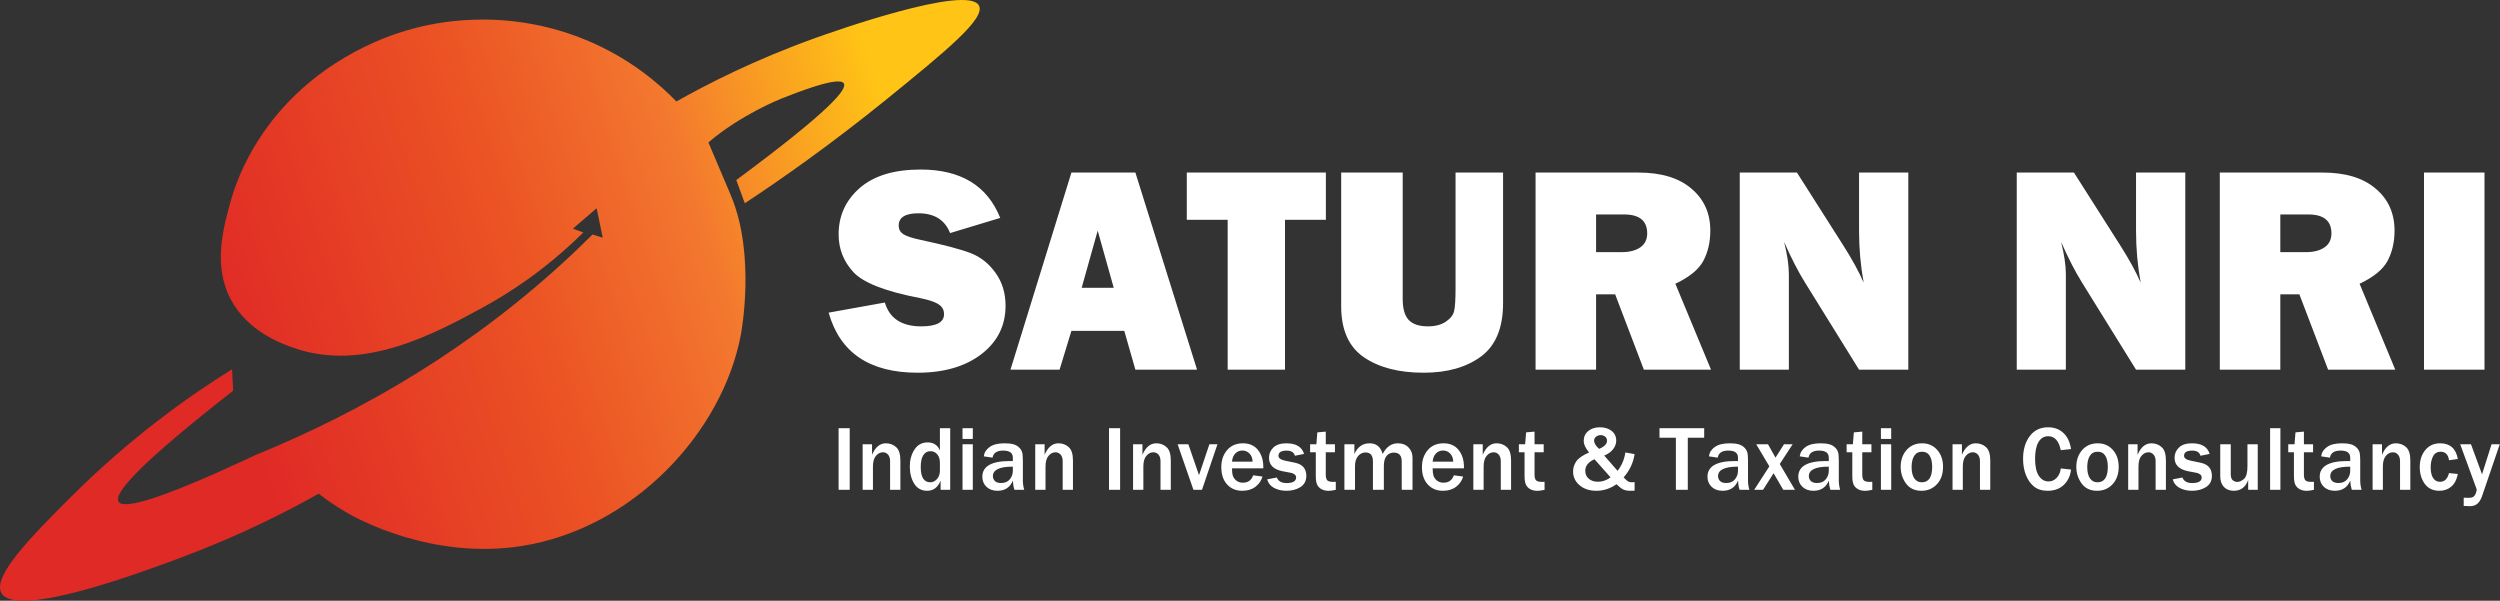
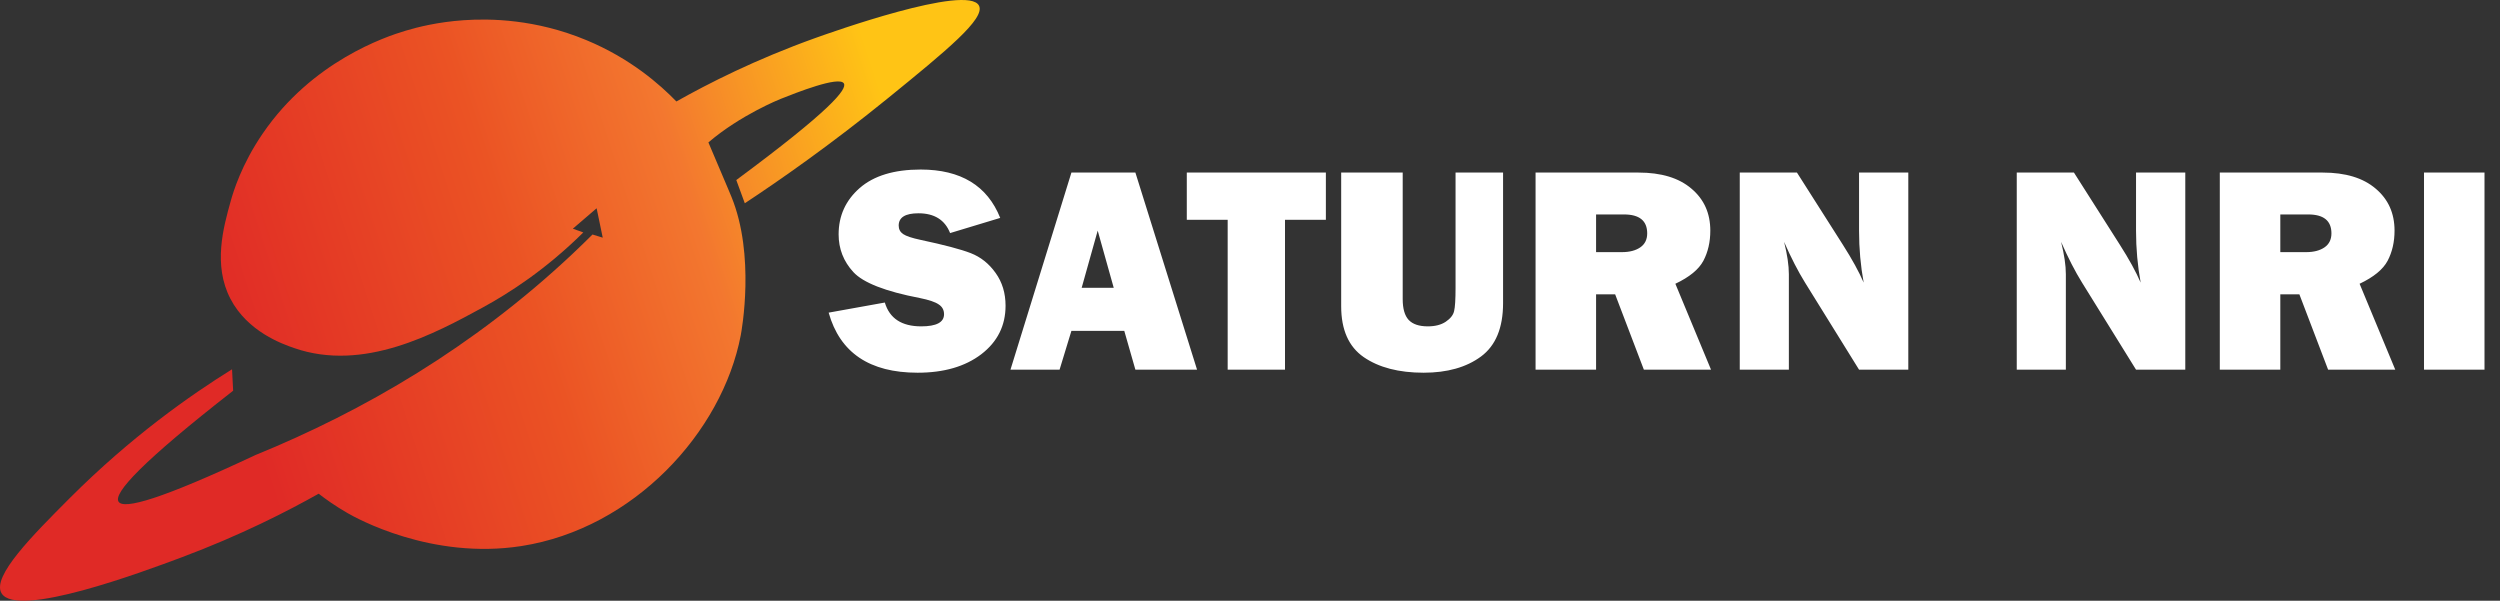
<svg xmlns="http://www.w3.org/2000/svg" width="6825" height="1640" viewBox="0 0 6825 1640" fill="none">
  <rect x="0" y="0" width="6825" height="1640" fill="#333333" stroke="none" />
  <path d="M2262.21 853.51L2415.59 825.915C2428.47 869.279 2461.57 890.963 2514.93 890.963C2556.47 890.963 2577.24 879.925 2577.24 857.847C2577.24 846.285 2572.37 837.347 2562.62 831.039C2553.19 824.47 2536.08 818.686 2511.39 813.693C2417.03 795.557 2356.45 771.907 2329.64 742.732C2302.82 713.557 2289.43 679.261 2289.43 639.839C2289.43 589.114 2308.62 546.932 2346.99 513.29C2385.62 479.649 2441.08 462.829 2513.35 462.829C2622.96 462.829 2695.37 506.849 2730.6 594.895L2593.78 636.29C2579.59 600.285 2550.81 582.279 2507.44 582.279C2471.44 582.279 2453.42 593.449 2453.42 615.788C2453.42 625.778 2457.5 633.531 2465.66 639.049C2473.81 644.568 2489.57 649.825 2512.96 654.818C2577.37 668.485 2623.08 680.576 2650.15 691.088C2677.22 701.6 2699.83 719.603 2717.98 745.096C2736.12 770.327 2745.17 800.157 2745.17 834.588C2745.17 888.993 2723.1 933.146 2678.95 967.049C2634.78 1000.69 2576.83 1017.51 2505.08 1017.51C2373.92 1017.51 2292.97 962.846 2262.21 853.51ZM3099.62 1009.23L3069.26 903.185H2924.97L2892.63 1009.23H2758.58L2924.97 471.107H3099.62L3267.96 1009.23H3099.62ZM2952.95 785.703H3040.48L2996.72 629.588L2952.95 785.703ZM3508.05 600.02V1009.23H3351.54V600.02H3239.96V471.107H3619.63V600.02H3508.05ZM4103.38 471.107V827.493C4103.38 895.038 4083.26 943.657 4043.04 973.356C4003.11 1002.79 3950.92 1017.51 3886.53 1017.51C3818.73 1017.51 3764.17 1003.32 3722.92 974.932C3681.92 946.549 3661.42 900.293 3661.42 836.164V471.107H3829.38V816.847C3829.38 842.603 3834.75 861.395 3845.53 873.224C3856.58 885.049 3874.05 890.963 3897.97 890.963C3917.94 890.963 3934.24 886.757 3946.87 878.347C3959.73 869.675 3967.36 859.949 3969.72 849.174C3972.34 838.4 3973.65 817.371 3973.65 786.096V471.107H4103.38ZM4671.1 1009.23H4487.76L4409.32 803.446H4357.29V1009.23H4192.1V471.107H4473.18C4535.22 471.107 4583.32 485.693 4617.48 514.866C4651.92 543.778 4669.14 582.017 4669.14 629.588C4669.14 660.6 4662.83 688.064 4650.21 711.983C4637.58 735.635 4612.08 756.531 4573.73 774.664L4671.1 1009.23ZM4357.29 688.327H4427.84C4448.59 688.327 4465.31 683.993 4477.93 675.318C4490.54 666.646 4496.85 653.9 4496.85 637.078C4496.85 602.649 4475.68 585.434 4433.37 585.434H4357.29V688.327ZM5209.66 1009.23H5075.22L4927.77 771.51C4908.84 741.024 4889.79 703.964 4870.58 660.339C4879.26 695.031 4883.6 724.464 4883.6 748.646V1009.23H4749.54V471.107H4905.68L5031.06 668.222C5056.01 707.383 5074.94 741.811 5087.84 771.51C5079.4 725.517 5075.22 678.471 5075.22 630.378V471.107H5209.66V1009.23ZM5965.84 1009.23H5831.38L5683.94 771.51C5665.02 741.024 5645.95 703.964 5626.77 660.339C5635.45 695.031 5639.79 724.464 5639.79 748.646V1009.23H5505.73V471.107H5661.87L5787.22 668.222C5812.21 707.383 5831.11 741.811 5843.99 771.51C5835.6 725.517 5831.38 678.471 5831.38 630.378V471.107H5965.84V1009.23ZM6539.07 1009.23H6355.75L6277.27 803.446H6225.25V1009.23H6060.06V471.107H6341.13C6403.19 471.107 6451.27 485.693 6485.44 514.866C6519.88 543.778 6537.09 582.017 6537.09 629.588C6537.09 660.6 6530.78 688.064 6518.17 711.983C6505.56 735.635 6480.07 756.531 6441.68 774.664L6539.07 1009.23ZM6225.25 688.327H6295.83C6316.58 688.327 6333.27 683.993 6345.88 675.318C6358.49 666.646 6364.81 653.9 6364.81 637.078C6364.81 602.649 6343.64 585.434 6301.32 585.434H6225.25V688.327ZM6782.7 471.107V1009.23H6617.53V471.107H6782.7Z" fill="white" />
-   <path d="M2319.68 1337.23H2289.37V1169.07H2319.68V1337.23ZM2458.03 1337.23H2429.95V1259.49C2429.95 1251.28 2428.06 1245.12 2424.29 1241.01C2420.5 1236.83 2415.95 1234.73 2410.61 1234.73C2403.3 1234.73 2396.9 1237.94 2391.38 1244.34C2385.89 1250.75 2383.13 1260.4 2383.13 1273.29V1337.23H2355.04V1212.8H2380.67V1241.63C2389.62 1220.69 2402.18 1210.22 2418.37 1210.22C2429.29 1210.22 2438.61 1213.66 2446.33 1220.56C2454.14 1227.46 2458.03 1239.58 2458.03 1256.91V1337.23ZM2594.07 1337.23H2567.83V1312.1C2560.58 1330.58 2548.34 1339.82 2531.08 1339.82C2515.82 1339.82 2504.12 1333.45 2495.99 1320.72C2487.86 1307.99 2483.79 1292.18 2483.79 1273.29C2483.79 1255.72 2488.02 1240.4 2496.47 1227.34C2504.94 1214.28 2516.98 1207.75 2532.58 1207.75C2548.6 1207.75 2559.72 1215.06 2565.97 1229.68V1169.07H2594.07V1337.23ZM2565.97 1263.81C2565.97 1253.71 2563.53 1245.86 2558.69 1240.27C2553.92 1234.61 2547.73 1231.77 2540.1 1231.77C2531.8 1231.77 2525.3 1235.39 2520.63 1242.62C2515.95 1249.84 2513.6 1260.64 2513.6 1275.02C2513.6 1302.78 2522.31 1316.66 2539.71 1316.66C2546.63 1316.66 2552.71 1313.7 2557.96 1307.79C2563.31 1301.79 2565.97 1294.15 2565.97 1284.87V1263.81ZM2655.79 1198.27H2627.71V1169.07H2655.79V1198.27ZM2655.79 1337.23H2627.71V1212.8H2655.79V1337.23ZM2796.1 1337.23H2769.38C2766.98 1329.68 2765.54 1321.3 2765.06 1312.1C2757.59 1330.58 2743.54 1339.82 2722.92 1339.82C2710.54 1339.82 2700.54 1336.21 2693 1328.98C2685.51 1321.67 2681.78 1312.51 2681.78 1301.5C2681.78 1272.92 2706.88 1258.63 2757.07 1258.63C2759.03 1258.63 2761.68 1258.67 2765.06 1258.75V1249.39C2765.06 1236.5 2756.29 1230.05 2738.7 1230.05C2721.62 1230.05 2711.93 1236.5 2709.63 1249.39L2685.71 1245.82C2687.04 1235.47 2692.36 1226.97 2701.74 1220.32C2711.09 1213.58 2724.65 1210.22 2742.4 1210.22C2751.99 1210.22 2759.85 1211.04 2765.93 1212.68C2772 1214.24 2777.12 1216.95 2781.32 1220.81C2785.53 1224.59 2788.38 1228.74 2789.94 1233.25C2791.58 1237.69 2792.42 1245.25 2792.42 1255.92V1312.1C2792.42 1320.23 2793.66 1328.61 2796.1 1337.23ZM2765.06 1273.91C2728.75 1273.91 2710.61 1282.57 2710.61 1299.9C2710.61 1305.08 2712.41 1309.51 2716.04 1313.21C2719.72 1316.82 2725.27 1318.63 2732.67 1318.63C2743.34 1318.63 2751.38 1315.26 2756.81 1308.53C2762.32 1301.71 2765.06 1293.99 2765.06 1285.37V1273.91ZM2929.18 1337.23H2901.1V1259.49C2901.1 1251.28 2899.19 1245.12 2895.42 1241.01C2891.63 1236.83 2887.08 1234.73 2881.74 1234.73C2874.42 1234.73 2868.01 1237.94 2862.52 1244.34C2857 1250.75 2854.26 1260.4 2854.26 1273.29V1337.23H2826.18V1212.8H2851.79V1241.63C2860.74 1220.69 2873.31 1210.22 2889.52 1210.22C2900.44 1210.22 2909.74 1213.66 2917.46 1220.56C2925.27 1227.46 2929.18 1239.58 2929.18 1256.91V1337.23ZM3057.91 1337.23H3027.6V1169.07H3057.91V1337.23ZM3196.28 1337.23H3168.19V1259.49C3168.19 1251.28 3166.31 1245.12 3162.52 1241.01C3158.73 1236.83 3154.19 1234.73 3148.84 1234.73C3141.53 1234.73 3135.12 1237.94 3129.61 1244.34C3124.11 1250.75 3121.37 1260.4 3121.37 1273.29V1337.23H3093.29V1212.8H3118.9V1241.63C3127.85 1220.69 3140.42 1210.22 3156.61 1210.22C3167.52 1210.22 3176.85 1213.66 3184.57 1220.56C3192.36 1227.46 3196.28 1239.58 3196.28 1256.91V1337.23ZM3323.67 1212.8L3281.41 1337.23H3258.12L3214.88 1212.8H3244.2L3273.3 1297.19L3301.63 1212.8H3323.67ZM3421.25 1297.56L3446.63 1301.01C3443.33 1312.26 3436.94 1321.54 3427.41 1328.86C3417.87 1336.16 3405.94 1339.82 3391.55 1339.82C3374.29 1339.82 3360.42 1334.03 3349.92 1322.45C3339.39 1310.87 3334.15 1295.18 3334.15 1275.39C3334.15 1256.58 3339.45 1241.01 3350.05 1228.69C3360.61 1216.38 3375 1210.22 3393.17 1210.22C3410.9 1210.22 3424.61 1216.29 3434.29 1228.45C3444.02 1240.6 3448.86 1256.21 3448.86 1275.26L3448.73 1278.47H3363.34C3363.34 1286.93 3364.12 1293.7 3365.68 1298.79C3367.34 1303.89 3370.54 1308.32 3375.31 1312.1C3380.06 1315.88 3386 1317.77 3393.17 1317.77C3407.04 1317.77 3416.41 1311.03 3421.25 1297.56ZM3419.51 1260.36C3419.44 1251.4 3416.73 1244.09 3411.38 1238.43C3406.13 1232.76 3399.6 1229.93 3391.81 1229.93C3384.08 1229.93 3377.62 1232.6 3372.46 1237.94C3367.28 1243.19 3364.26 1250.66 3363.34 1260.36H3419.51ZM3459.33 1308.65L3485.69 1303.6C3489.71 1313.7 3498.59 1318.75 3512.29 1318.75C3529.7 1318.75 3538.4 1313.62 3538.4 1303.35C3538.4 1300.07 3537.06 1297.36 3534.34 1295.22C3531.64 1293.08 3528.44 1291.65 3524.72 1290.91L3502.08 1286.6C3476.94 1281.75 3464.37 1269.47 3464.37 1249.76C3464.37 1238.76 3468.35 1229.43 3476.3 1221.79C3484.29 1214.08 3496.17 1210.22 3511.93 1210.22C3538.2 1210.22 3554.28 1219.86 3560.1 1239.17L3535.09 1244.22C3532.46 1234.85 3524.99 1230.17 3512.66 1230.17C3497.7 1230.17 3490.23 1234.85 3490.23 1244.22C3490.23 1250.7 3496.26 1255.18 3508.36 1257.65L3535.09 1263.19C3555.87 1267.46 3566.25 1279.37 3566.25 1298.92C3566.25 1312.63 3560.92 1322.9 3550.24 1329.71C3539.57 1336.45 3526.87 1339.82 3512.16 1339.82C3499.44 1339.82 3488.19 1337.27 3478.4 1332.18C3468.64 1327.01 3462.29 1319.16 3459.33 1308.65ZM3646.71 1315.3V1337.23C3638.33 1339.04 3631.84 1339.94 3627.25 1339.94C3619.67 1339.94 3613.19 1338.46 3607.77 1335.51C3602.36 1332.47 3598.38 1328.36 3595.83 1323.19C3593.36 1317.93 3592.12 1309.88 3592.12 1299.04V1234.61H3576.61V1212.8H3593.74L3596.31 1180.4L3619.35 1178.31V1212.8H3644.38V1234.61H3619.35V1295.34C3619.35 1303.15 3620.75 1308.49 3623.53 1311.36C3626.41 1314.15 3631.82 1315.55 3639.68 1315.55C3641.9 1315.55 3644.25 1315.47 3646.71 1315.3ZM3856.15 1337.23H3826.71V1259.74C3826.71 1243.64 3819.56 1235.59 3805.28 1235.59C3796.99 1235.59 3790.32 1238.63 3785.32 1244.71C3780.38 1250.79 3777.94 1259.86 3777.94 1271.94V1337.23H3748.11V1259.74C3748.11 1243.4 3741.42 1235.22 3728.03 1235.22C3719.9 1235.22 3713.03 1238.51 3707.47 1245.08C3701.94 1251.65 3699.18 1260.6 3699.18 1271.94V1337.23H3670.24V1212.8H3697.47V1239.29C3706.35 1219.91 3720.19 1210.22 3739 1210.22C3757.33 1210.22 3769.22 1219.91 3774.72 1239.29C3784.75 1219.91 3798.57 1210.22 3816.24 1210.22C3828.23 1210.22 3837.88 1213.95 3845.19 1221.43C3852.49 1228.9 3856.15 1238.18 3856.15 1249.27V1337.23ZM3969.01 1297.56L3994.39 1301.01C3991.09 1312.26 3984.72 1321.54 3975.17 1328.86C3965.63 1336.16 3953.7 1339.82 3939.33 1339.82C3922.05 1339.82 3908.18 1334.03 3897.69 1322.45C3887.16 1310.87 3881.91 1295.18 3881.91 1275.39C3881.91 1256.58 3887.21 1241.01 3897.81 1228.69C3908.38 1216.38 3922.77 1210.22 3940.93 1210.22C3958.68 1210.22 3972.37 1216.29 3982.07 1228.45C3991.74 1240.6 3996.62 1256.21 3996.62 1275.26L3996.49 1278.47H3911.11C3911.11 1286.93 3911.9 1293.7 3913.46 1298.79C3915.1 1303.89 3918.3 1308.32 3923.07 1312.1C3927.82 1315.88 3933.76 1317.77 3940.93 1317.77C3954.82 1317.77 3964.17 1311.03 3969.01 1297.56ZM3967.27 1260.36C3967.2 1251.4 3964.49 1244.09 3959.16 1238.43C3953.89 1232.76 3947.37 1229.93 3939.57 1229.93C3931.85 1229.93 3925.4 1232.6 3920.22 1237.94C3915.05 1243.19 3912.02 1250.66 3911.11 1260.36H3967.27ZM4125.22 1337.23H4097.15V1259.49C4097.15 1251.28 4095.25 1245.12 4091.46 1241.01C4087.71 1236.83 4083.14 1234.73 4077.8 1234.73C4070.51 1234.73 4064.09 1237.94 4058.59 1244.34C4053.09 1250.75 4050.32 1260.4 4050.32 1273.29V1337.23H4022.23V1212.8H4047.86V1241.63C4056.83 1220.69 4069.39 1210.22 4085.55 1210.22C4096.49 1210.22 4105.8 1213.66 4113.52 1220.56C4121.34 1227.46 4125.22 1239.58 4125.22 1256.91V1337.23ZM4216.65 1315.3V1337.23C4208.27 1339.04 4201.78 1339.94 4197.19 1339.94C4189.63 1339.94 4183.14 1338.46 4177.71 1335.51C4172.29 1332.47 4168.32 1328.36 4165.78 1323.19C4163.3 1317.93 4162.06 1309.88 4162.06 1299.04V1234.61H4146.55V1212.8H4163.68L4166.26 1180.4L4189.29 1178.31V1212.8H4214.3V1234.61H4189.29V1295.34C4189.29 1303.15 4190.71 1308.49 4193.49 1311.36C4196.35 1314.15 4201.72 1315.55 4209.62 1315.55C4211.84 1315.55 4214.19 1315.47 4216.65 1315.3ZM4437.18 1235.22L4462.43 1239.66C4458.82 1263.64 4448.86 1284.83 4432.5 1303.23C4438.26 1309.47 4442.48 1313.29 4445.2 1314.69C4447.99 1316 4451.28 1316.66 4455.03 1316.66C4456.78 1316.66 4459.25 1316.45 4462.43 1316.04V1339.57L4450.75 1339.82C4443.1 1339.82 4436.82 1338.71 4431.89 1336.49C4427.04 1334.27 4420.74 1329.39 4413.02 1321.83C4396.19 1333.82 4377.87 1339.82 4358.09 1339.82C4339.27 1339.82 4323.96 1334.77 4312.13 1324.67C4300.39 1314.48 4294.5 1301.96 4294.5 1287.09C4294.5 1277.64 4297.26 1268.65 4302.76 1260.11C4308.27 1251.57 4320.1 1243.27 4338.26 1235.22C4328.48 1223.73 4323.6 1213.09 4323.6 1203.32C4323.6 1192.39 4327.69 1183.52 4335.91 1176.71C4344.11 1169.89 4354.64 1166.48 4367.45 1166.48C4380.61 1166.48 4391.35 1169.76 4399.73 1176.34C4408.11 1182.91 4412.29 1191.86 4412.29 1203.19C4412.29 1211.16 4409.46 1218.84 4403.79 1226.23C4398.13 1233.62 4390.04 1239.45 4379.53 1243.72L4416.01 1285.37C4427.48 1270.58 4434.54 1253.87 4437.18 1235.22ZM4365.72 1225.37C4380.02 1219.37 4387.16 1211.98 4387.16 1203.19C4387.16 1198.43 4385.45 1194.69 4382 1191.98C4378.53 1189.27 4374.47 1187.92 4369.8 1187.92C4365.03 1187.92 4360.85 1189.31 4357.24 1192.1C4353.7 1194.82 4351.94 1198.39 4351.94 1202.82C4351.94 1210.05 4356.53 1217.57 4365.72 1225.37ZM4352.92 1253.71C4336.16 1261.26 4327.78 1271.77 4327.78 1285.24C4327.78 1294.28 4331.02 1301.54 4337.51 1307.05C4344.09 1312.47 4352.35 1315.18 4362.29 1315.18C4374.53 1315.18 4386.05 1311.2 4396.9 1303.23L4352.92 1253.71ZM4607.68 1337.23H4575.17V1195.06H4530.45V1169.07H4652.42V1195.06H4607.68V1337.23ZM4775.74 1337.23H4749.02C4746.62 1329.68 4745.22 1321.3 4744.7 1312.1C4737.23 1330.58 4723.18 1339.82 4702.56 1339.82C4690.18 1339.82 4680.19 1336.21 4672.64 1328.98C4665.14 1321.67 4661.42 1312.51 4661.42 1301.5C4661.42 1272.92 4686.52 1258.63 4736.7 1258.63C4738.67 1258.63 4741.34 1258.67 4744.7 1258.75V1249.39C4744.7 1236.5 4735.91 1230.05 4718.34 1230.05C4701.25 1230.05 4691.57 1236.5 4689.27 1249.39L4665.35 1245.82C4666.69 1235.47 4672 1226.97 4681.38 1220.32C4690.73 1213.58 4704.29 1210.22 4722.04 1210.22C4731.63 1210.22 4739.47 1211.04 4745.55 1212.68C4751.64 1214.24 4756.8 1216.95 4760.98 1220.81C4765.17 1224.59 4768.02 1228.74 4769.58 1233.25C4771.22 1237.69 4772.06 1245.25 4772.06 1255.92V1312.1C4772.06 1320.23 4773.28 1328.61 4775.74 1337.23ZM4744.7 1273.91C4708.4 1273.91 4690.25 1282.57 4690.25 1299.9C4690.25 1305.08 4692.05 1309.51 4695.68 1313.21C4699.36 1316.82 4704.91 1318.63 4712.31 1318.63C4722.98 1318.63 4731.02 1315.26 4736.45 1308.53C4741.94 1301.71 4744.7 1293.99 4744.7 1285.37V1273.91ZM4900.3 1337.23H4868.27L4841.93 1291.9L4813.07 1337.23H4788.94L4830.35 1273.17L4794.49 1212.8H4826.63L4847.1 1249.39L4870.35 1212.8H4893.9L4858.77 1266.76L4900.3 1337.23ZM5023.64 1337.23H4996.89C4994.52 1329.68 4993.08 1321.3 4992.58 1312.1C4985.11 1330.58 4971.06 1339.82 4950.45 1339.82C4938.05 1339.82 4928.07 1336.21 4920.53 1328.98C4913.06 1321.67 4909.29 1312.51 4909.29 1301.5C4909.29 1272.92 4934.4 1258.63 4984.58 1258.63C4986.55 1258.63 4989.22 1258.67 4992.58 1258.75V1249.39C4992.58 1236.5 4983.8 1230.05 4966.22 1230.05C4949.13 1230.05 4939.44 1236.5 4937.14 1249.39L4913.25 1245.82C4914.57 1235.47 4919.89 1226.97 4929.24 1220.32C4938.64 1213.58 4952.19 1210.22 4969.92 1210.22C4979.55 1210.22 4987.39 1211.04 4993.44 1212.68C4999.52 1214.24 5004.66 1216.95 5008.86 1220.81C5013.04 1224.59 5015.92 1228.74 5017.49 1233.25C5019.12 1237.69 5019.94 1245.25 5019.94 1255.92V1312.1C5019.94 1320.23 5021.17 1328.61 5023.64 1337.23ZM4992.58 1273.91C4956.28 1273.91 4938.14 1282.57 4938.14 1299.9C4938.14 1305.08 4939.95 1309.51 4943.56 1313.21C4947.24 1316.82 4952.79 1318.63 4960.19 1318.63C4970.87 1318.63 4978.91 1315.26 4984.33 1308.53C4989.83 1301.71 4992.58 1293.99 4992.58 1285.37V1273.91ZM5111.35 1315.3V1337.23C5102.97 1339.04 5096.48 1339.94 5091.89 1339.94C5084.33 1339.94 5077.84 1338.46 5072.41 1335.51C5066.99 1332.47 5063.04 1328.36 5060.48 1323.19C5058.01 1317.93 5056.78 1309.88 5056.78 1299.04V1234.61H5041.25V1212.8H5058.38L5060.96 1180.4L5083.99 1178.31V1212.8H5109V1234.61H5083.99V1295.34C5083.99 1303.15 5085.42 1308.49 5088.19 1311.36C5091.06 1314.15 5096.44 1315.55 5104.34 1315.55C5106.55 1315.55 5108.9 1315.47 5111.35 1315.3ZM5162.97 1198.27H5134.9V1169.07H5162.97V1198.27ZM5162.97 1337.23H5134.9V1212.8H5162.97V1337.23ZM5245.54 1339.82C5227.11 1339.82 5213.09 1333.21 5203.4 1319.98C5193.71 1306.76 5188.87 1291.61 5188.87 1274.52C5188.87 1256.13 5194.19 1240.81 5204.86 1228.57C5215.64 1216.33 5229.8 1210.22 5247.37 1210.22C5264.05 1210.22 5277.73 1216.17 5288.41 1228.08C5299.15 1239.99 5304.52 1255.47 5304.52 1274.52C5304.52 1294.15 5298.95 1309.97 5287.77 1321.95C5276.7 1333.86 5262.61 1339.82 5245.54 1339.82ZM5246.52 1316.66C5265.39 1316.66 5274.85 1302.57 5274.85 1274.4C5274.85 1261.67 5272.59 1251.65 5268.07 1244.34C5263.56 1236.95 5256.62 1233.25 5247.25 1233.25C5237.57 1233.25 5230.37 1237.07 5225.67 1244.71C5221.01 1252.27 5218.66 1262.33 5218.66 1274.89C5218.66 1288.45 5221.13 1298.79 5226.06 1305.94C5231.08 1313.09 5237.89 1316.66 5246.52 1316.66ZM5433.41 1337.23H5405.32V1259.49C5405.32 1251.28 5403.44 1245.12 5399.65 1241.01C5395.88 1236.83 5391.32 1234.73 5385.97 1234.73C5378.66 1234.73 5372.25 1237.94 5366.76 1244.34C5361.24 1250.75 5358.51 1260.4 5358.51 1273.29V1337.23H5330.42V1212.8H5356.05V1241.63C5364.98 1220.69 5377.56 1210.22 5393.74 1210.22C5404.68 1210.22 5413.98 1213.66 5421.7 1220.56C5429.49 1227.46 5433.41 1239.58 5433.41 1256.91V1337.23ZM5625.87 1278.84L5653.94 1281.92C5652.16 1298.75 5645.61 1312.63 5634.37 1323.56C5623.18 1334.4 5608.47 1339.82 5590.26 1339.82C5574.89 1339.82 5562.4 1335.96 5552.78 1328.24C5543.28 1320.52 5535.9 1310.05 5530.74 1296.82C5525.56 1283.6 5522.98 1269.02 5522.98 1253.09C5522.98 1227.46 5529.07 1206.64 5541.2 1190.63C5553.37 1174.53 5570.1 1166.48 5591.36 1166.48C5608.03 1166.48 5621.92 1171.61 5633 1181.88C5644.1 1192.15 5651.07 1206.85 5653.94 1225.98L5625.87 1228.94C5620.69 1203.56 5609.25 1190.87 5591.59 1190.87C5580.26 1190.87 5571.44 1196.17 5565.12 1206.77C5558.86 1217.28 5555.77 1232.55 5555.77 1252.6C5555.77 1272.96 5559.13 1288.36 5565.85 1298.79C5572.59 1309.14 5581.51 1314.32 5592.6 1314.32C5601.46 1314.32 5609.02 1310.83 5615.27 1303.85C5621.49 1296.86 5625.03 1288.53 5625.87 1278.84ZM5725.05 1339.82C5706.62 1339.82 5692.6 1333.21 5682.91 1319.98C5673.2 1306.76 5668.34 1291.61 5668.34 1274.52C5668.34 1256.13 5673.7 1240.81 5684.37 1228.57C5695.15 1216.33 5709.31 1210.22 5726.88 1210.22C5743.57 1210.22 5757.24 1216.17 5767.92 1228.08C5778.66 1239.99 5784.03 1255.47 5784.03 1274.52C5784.03 1294.15 5778.46 1309.97 5767.29 1321.95C5756.21 1333.86 5742.12 1339.82 5725.05 1339.82ZM5726.03 1316.66C5744.9 1316.66 5754.36 1302.57 5754.36 1274.4C5754.36 1261.67 5752.1 1251.65 5747.59 1244.34C5743.07 1236.95 5736.13 1233.25 5726.76 1233.25C5717.08 1233.25 5709.88 1237.07 5705.18 1244.71C5700.52 1252.27 5698.17 1262.33 5698.17 1274.89C5698.17 1288.45 5700.64 1298.79 5705.57 1305.94C5710.59 1313.09 5717.4 1316.66 5726.03 1316.66ZM5912.92 1337.23H5884.85V1259.49C5884.85 1251.28 5882.95 1245.12 5879.16 1241.01C5875.39 1236.83 5870.83 1234.73 5865.5 1234.73C5858.17 1234.73 5851.77 1237.94 5846.27 1244.34C5840.76 1250.75 5838.02 1260.4 5838.02 1273.29V1337.23H5809.93V1212.8H5835.54V1241.63C5844.49 1220.69 5857.07 1210.22 5873.25 1210.22C5884.16 1210.22 5893.49 1213.66 5901.21 1220.56C5909.01 1227.46 5912.92 1239.58 5912.92 1256.91V1337.23ZM5931.52 1308.65L5957.89 1303.6C5961.92 1313.7 5970.78 1318.75 5984.51 1318.75C6001.93 1318.75 6010.62 1313.62 6010.62 1303.35C6010.62 1300.07 6009.25 1297.36 6006.57 1295.22C6003.83 1293.08 6000.63 1291.65 5996.95 1290.91L5974.27 1286.6C5949.13 1281.75 5936.58 1269.47 5936.58 1249.76C5936.58 1238.76 5940.56 1229.43 5948.53 1221.79C5956.5 1214.08 5968.36 1210.22 5984.12 1210.22C6010.43 1210.22 6026.47 1219.86 6032.29 1239.17L6007.3 1244.22C6004.67 1234.85 5997.2 1230.17 5984.87 1230.17C5969.93 1230.17 5962.46 1234.85 5962.46 1244.22C5962.46 1250.7 5968.49 1255.18 5980.55 1257.65L6007.3 1263.19C6028.09 1267.46 6038.46 1279.37 6038.46 1298.92C6038.46 1312.63 6033.13 1322.9 6022.45 1329.71C6011.76 1336.45 5999.1 1339.82 5984.39 1339.82C5971.64 1339.82 5960.39 1337.27 5950.63 1332.18C5940.86 1327.01 5934.48 1319.16 5931.52 1308.65ZM6163.63 1337.23H6137.52V1310.37C6130.46 1330 6117.35 1339.82 6098.23 1339.82C6086.88 1339.82 6077.9 1336.33 6071.23 1329.35C6064.59 1322.28 6061.26 1312.47 6061.26 1299.9V1212.8H6089.96V1293.86C6089.96 1302.82 6091.95 1308.69 6095.88 1311.48C6099.83 1314.28 6103.69 1315.67 6107.46 1315.67C6113.54 1315.67 6119.73 1312.96 6126.06 1307.54C6132.4 1302.04 6135.55 1290.38 6135.55 1272.55V1212.8H6163.63V1337.23ZM6225.5 1337.23H6197.39V1169.07H6225.5V1337.23ZM6317.01 1315.3V1337.23C6308.63 1339.04 6302.16 1339.94 6297.57 1339.94C6289.99 1339.94 6283.52 1338.46 6278.09 1335.51C6272.69 1332.47 6268.7 1328.36 6266.16 1323.19C6263.69 1317.93 6262.44 1309.88 6262.44 1299.04V1234.61H6246.93V1212.8H6264.06L6266.64 1180.4L6289.67 1178.31V1212.8H6314.7V1234.61H6289.67V1295.34C6289.67 1303.15 6291.08 1308.49 6293.85 1311.36C6296.73 1314.15 6302.12 1315.55 6310 1315.55C6312.23 1315.55 6314.57 1315.47 6317.01 1315.3ZM6447.14 1337.23H6420.39C6418.03 1329.68 6416.59 1321.3 6416.09 1312.1C6408.62 1330.58 6394.56 1339.82 6373.95 1339.82C6361.55 1339.82 6351.55 1336.21 6344.01 1328.98C6336.54 1321.67 6332.79 1312.51 6332.79 1301.5C6332.79 1272.92 6357.89 1258.63 6408.08 1258.63C6410.06 1258.63 6412.73 1258.67 6416.09 1258.75V1249.39C6416.09 1236.5 6407.3 1230.05 6389.71 1230.05C6372.63 1230.05 6362.94 1236.5 6360.64 1249.39L6336.76 1245.82C6338.05 1235.47 6343.39 1226.97 6352.75 1220.32C6362.14 1213.58 6375.67 1210.22 6393.43 1210.22C6403.03 1210.22 6410.88 1211.04 6416.94 1212.68C6423.02 1214.24 6428.16 1216.95 6432.36 1220.81C6436.54 1224.59 6439.42 1228.74 6440.99 1233.25C6442.63 1237.69 6443.43 1245.25 6443.43 1255.92V1312.1C6443.43 1320.23 6444.67 1328.61 6447.14 1337.23ZM6416.09 1273.91C6379.77 1273.91 6361.62 1282.57 6361.62 1299.9C6361.62 1305.08 6363.44 1309.51 6367.05 1313.21C6370.73 1316.82 6376.3 1318.63 6383.68 1318.63C6394.35 1318.63 6402.41 1315.26 6407.83 1308.53C6413.33 1301.71 6416.09 1293.99 6416.09 1285.37V1273.91ZM6580.19 1337.23H6552.11V1259.49C6552.11 1251.28 6550.22 1245.12 6546.43 1241.01C6542.66 1236.83 6538.11 1234.73 6532.75 1234.73C6525.46 1234.73 6519.06 1237.94 6513.54 1244.34C6508.03 1250.75 6505.27 1260.4 6505.27 1273.29V1337.23H6477.19V1212.8H6502.84V1241.63C6511.78 1220.69 6524.36 1210.22 6540.53 1210.22C6551.45 1210.22 6560.77 1213.66 6568.49 1220.56C6576.3 1227.46 6580.19 1239.58 6580.19 1256.91V1337.23ZM6685.78 1291.53L6709.93 1293.99C6706.8 1309.59 6700.77 1321.13 6691.81 1328.61C6682.86 1336.08 6672.06 1339.82 6659.42 1339.82C6642.24 1339.82 6629.02 1333.58 6619.75 1321.09C6610.54 1308.53 6605.95 1293.17 6605.95 1275.02C6605.95 1256.29 6611 1240.81 6621.09 1228.57C6631.21 1216.33 6644.65 1210.22 6661.52 1210.22C6688.61 1210.22 6704.76 1224.51 6709.93 1253.09L6685.78 1256.41C6683.64 1240.97 6676.05 1233.25 6662.98 1233.25C6653.46 1233.25 6646.52 1237.44 6642.16 1245.82C6637.89 1254.11 6635.74 1264.18 6635.74 1276C6635.74 1288.57 6637.97 1298.26 6642.41 1305.08C6646.93 1311.9 6653.21 1315.3 6661.27 1315.3C6673.58 1315.3 6681.74 1307.38 6685.78 1291.53ZM6824.38 1212.8L6775.96 1354.48C6773.01 1363.18 6768.95 1369.92 6763.78 1374.68C6758.69 1379.53 6751.43 1381.95 6742.08 1381.95C6738.39 1381.95 6733 1381.66 6725.92 1381.09V1358.79L6739.37 1359.04C6745.28 1359.04 6749.65 1358.05 6752.43 1356.08C6755.31 1354.19 6757.57 1350.78 6759.21 1345.85C6760.86 1340.93 6761.68 1338.05 6761.68 1337.23C6761.68 1336.74 6760.81 1334.19 6759.08 1329.59L6716.34 1212.8H6745.79L6775.96 1294.85L6801.95 1212.8H6824.38Z" fill="white" />
  <path d="M1845.97 277.334C1931.86 228.89 2061.64 162.488 2227.42 103.195C2261.55 91.037 2641.9 -45.133 2672.67 15.47C2690.48 50.635 2584.32 137.799 2425.11 267.235C2267.74 394.987 2130.28 490.94 2033.32 554.911C2025.62 533.774 2017.76 512.639 2010.06 491.504C2268.12 300.529 2313.14 243.48 2303.76 227.768C2291.01 206.444 2173.04 253.392 2130.66 270.226C2130.66 270.226 2021.89 313.434 1933.93 388.813C1989.25 518.624 1996.93 537.516 1996.93 537.516C2062.01 697.066 2024.87 901.505 2022.26 915.348C1971.62 1180.02 1730.06 1442.82 1423.61 1490.7C1177.55 1529.05 972.19 1414.2 949.12 1400.92C914.988 1381.28 888.17 1362.01 869.977 1347.8C785.393 1395.31 657.863 1460.96 495.262 1521.75C391.361 1560.66 45.528 1689.72 4.081 1619.39C-22.926 1573.56 89.226 1461.34 189.939 1360.33C358.354 1191.8 519.83 1078.82 633.48 1008.12C634.419 1027.58 635.545 1047.22 636.482 1066.67C388.36 1260.26 309.028 1346.11 323.658 1369.5C337.536 1391.94 440.498 1362.95 697.247 1242.31C993.755 1121.47 1292.14 947.146 1560.52 695.383C1580.02 677.053 1598.96 658.723 1617.53 640.203C1626.91 643.008 1636.1 645.815 1645.48 648.807C1639.85 622.06 1634.22 595.313 1628.78 568.566C1607.22 587.083 1585.46 605.599 1563.89 624.305C1573.46 627.672 1582.83 631.039 1592.4 634.591C1489.63 736.346 1390.41 799.754 1319.33 838.659C1187.49 910.485 992.82 1016.54 802.271 949.951C771.14 939.103 676.056 905.807 629.168 815.84C581.157 723.626 609.664 621.126 630.107 547.989C637.046 523.3 659.364 449.042 717.128 364.685C851.971 167.351 1052.46 100.203 1107.03 83.93C1139.29 74.203 1195.18 59.987 1266.63 55.124C1338.46 50.261 1462.43 52.132 1600.28 109.368C1720.87 159.309 1801.7 230.76 1846.72 277.148L1845.97 277.334Z" fill="url(#paint0_linear_29_30)" />
  <defs>
    <linearGradient id="paint0_linear_29_30" x1="121.296" y1="1161.87" x2="2657.29" y2="336.961" gradientUnits="userSpaceOnUse">
      <stop offset="0.2" stop-color="#E02A26" />
      <stop offset="0.51" stop-color="#EB5324" />
      <stop offset="0.7" stop-color="#F3772F" />
      <stop offset="0.92" stop-color="#FFC415" />
    </linearGradient>
  </defs>
</svg>